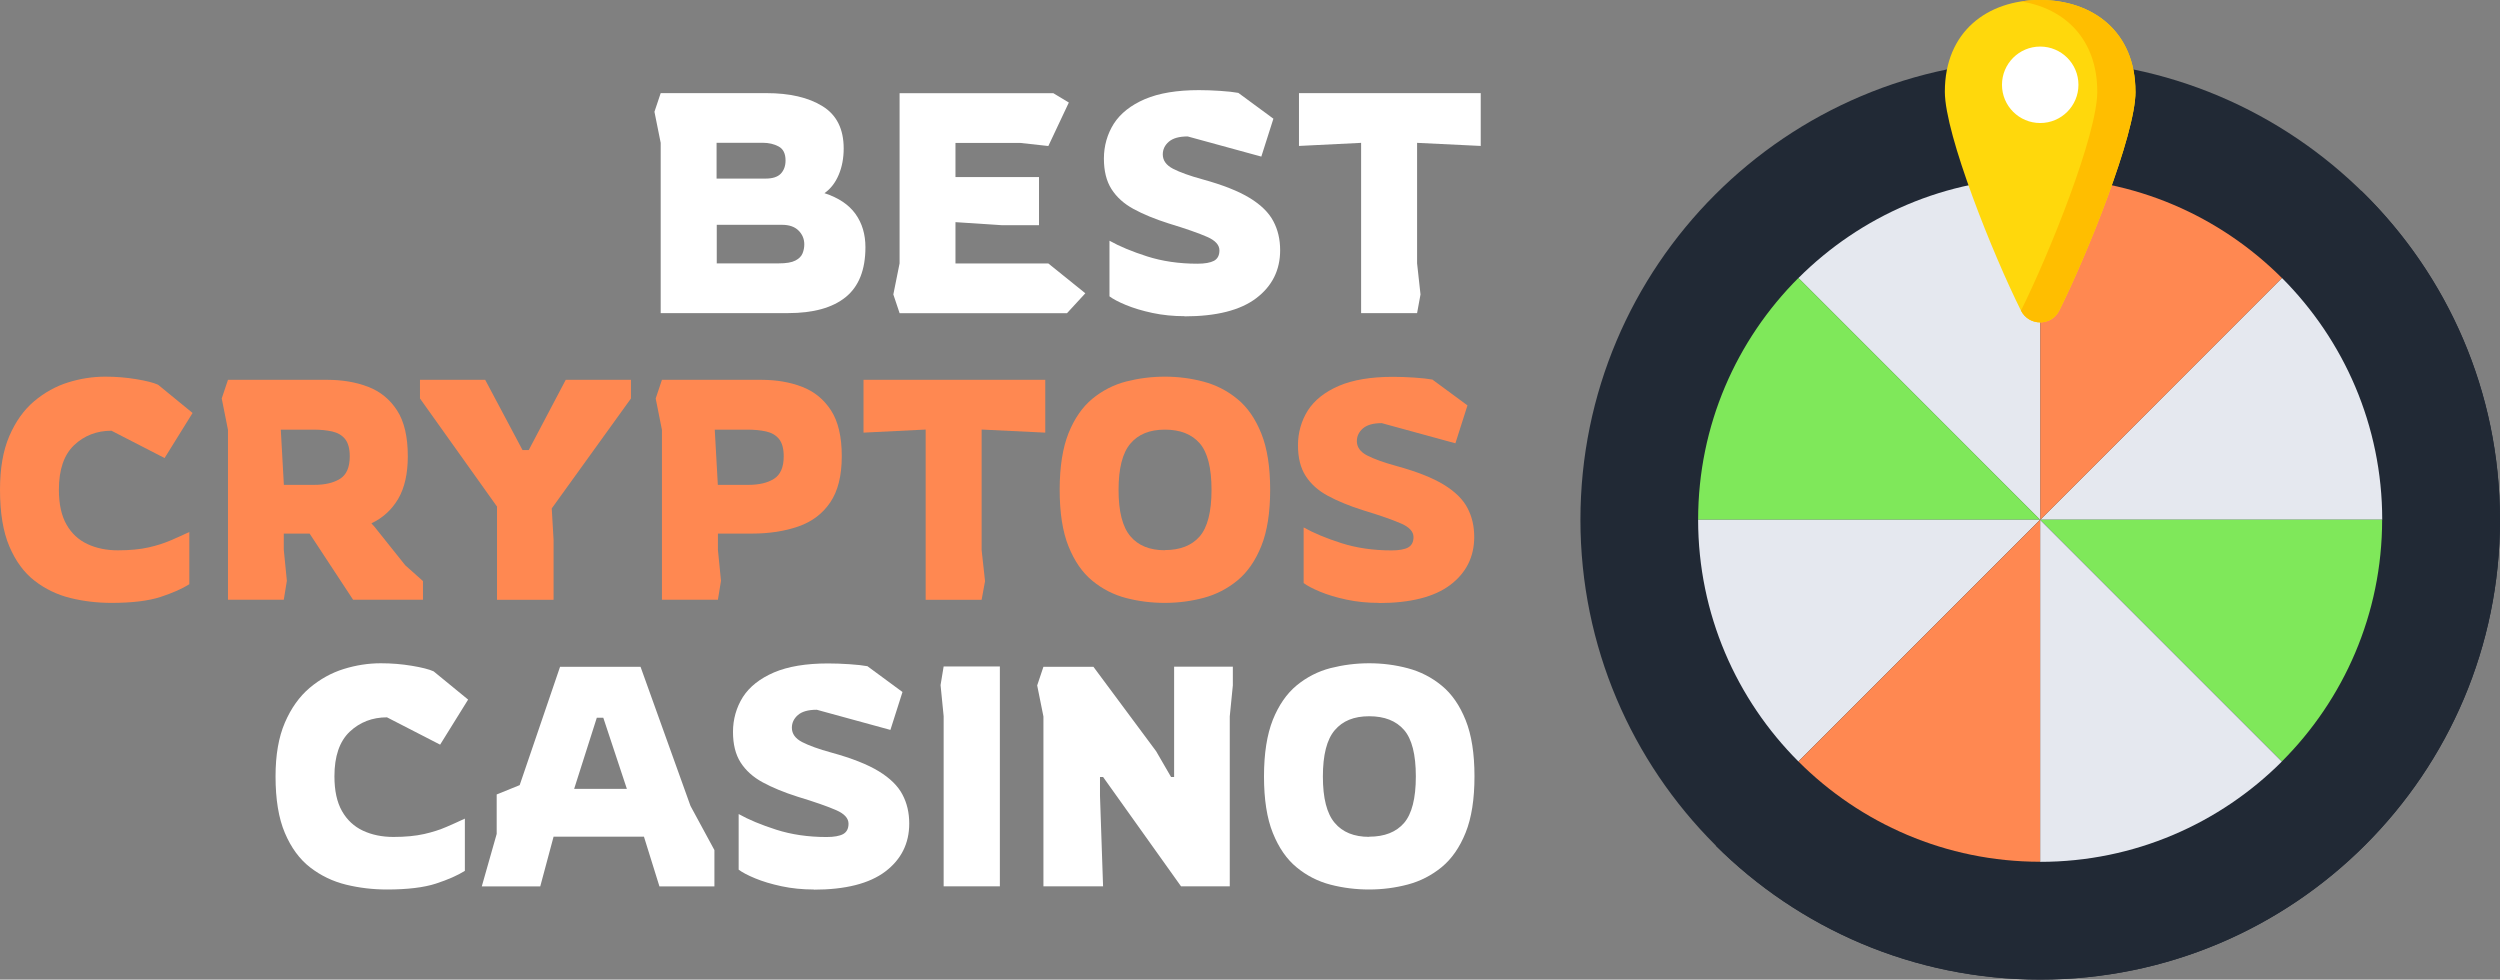
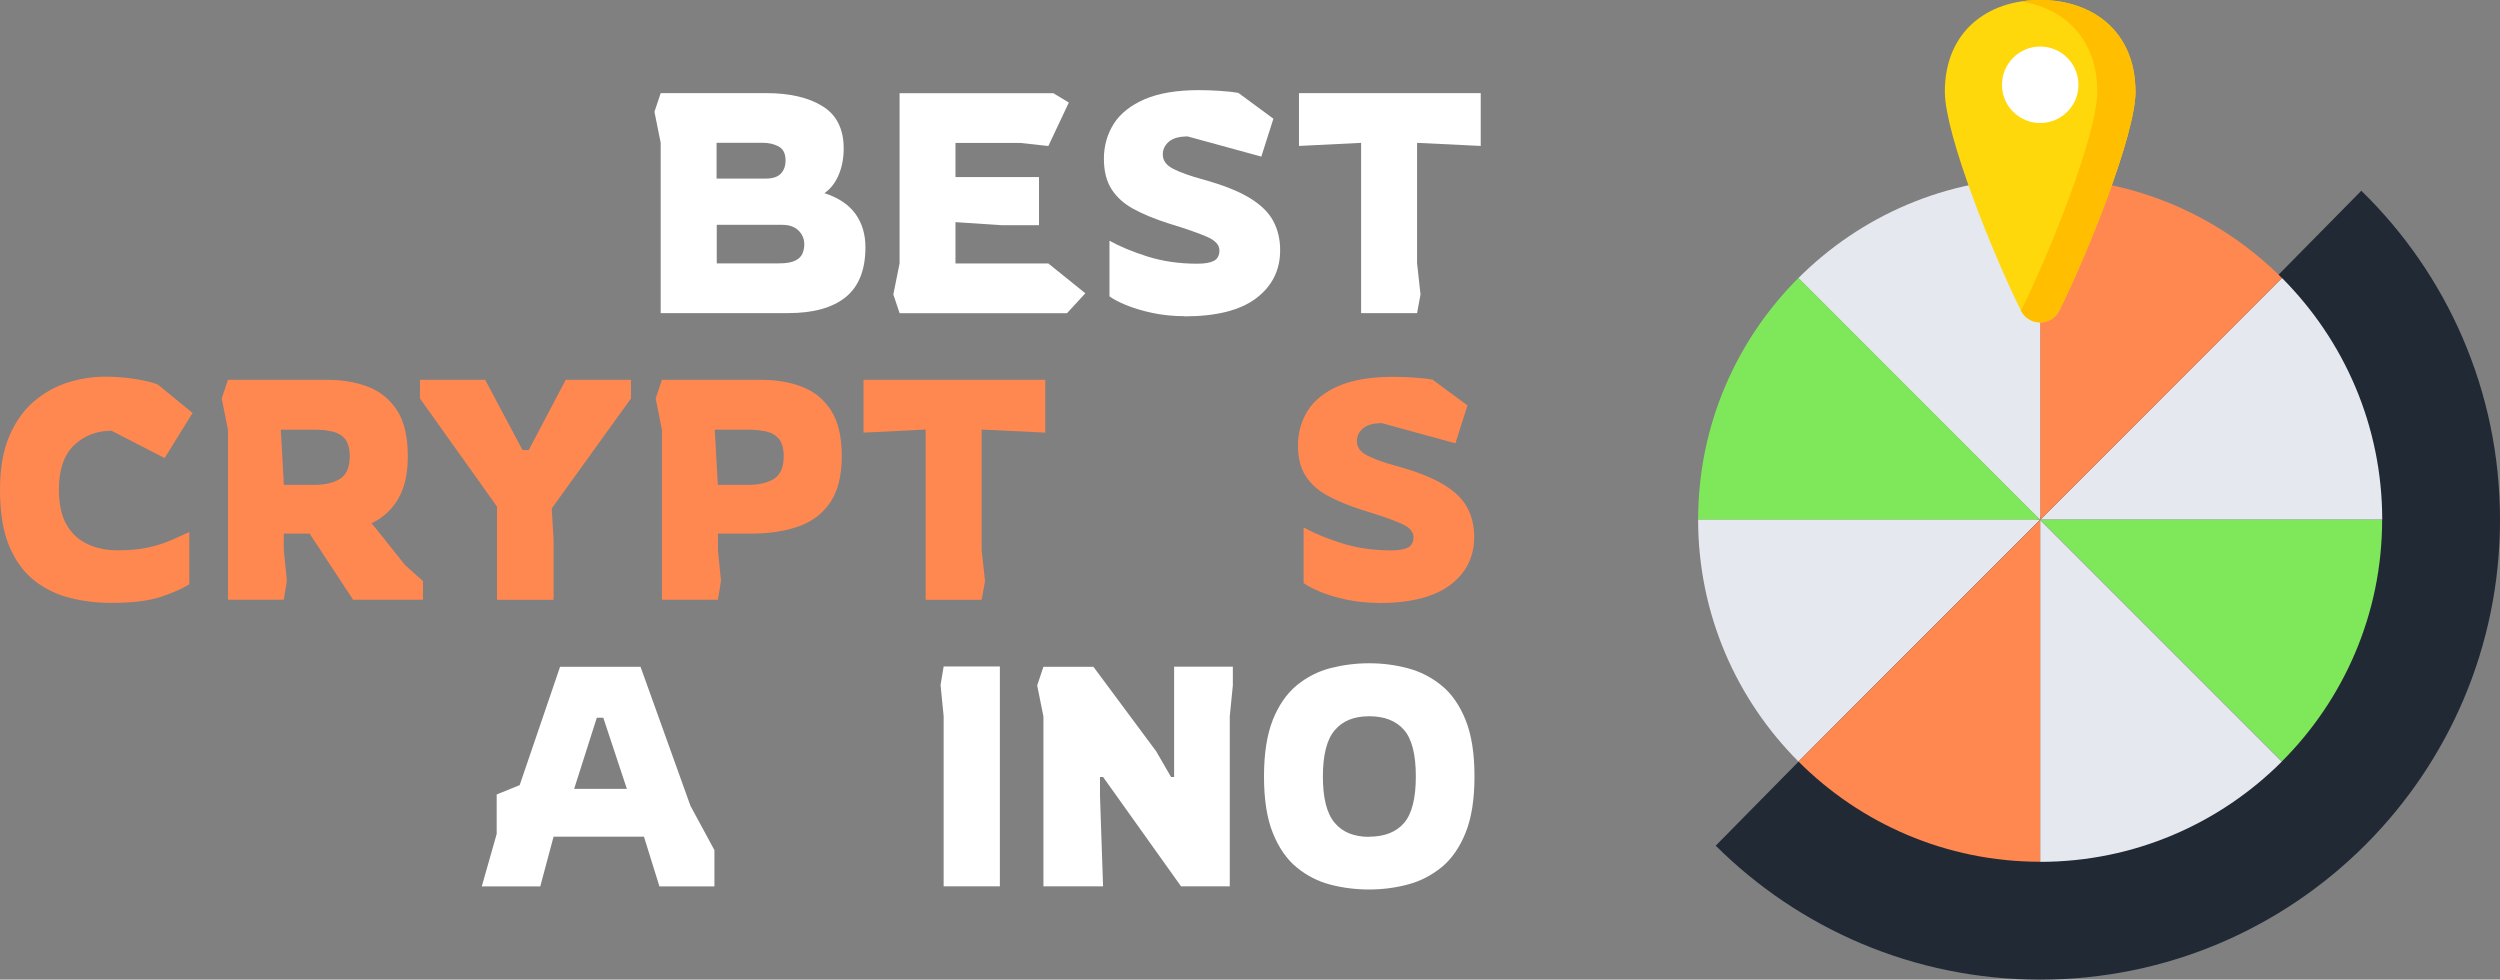
<svg xmlns="http://www.w3.org/2000/svg" id="Layer_2" data-name="Layer 2" viewBox="0 0 300.14 117.61">
  <rect x="0" y="0" width="300.14" height="117.61" fill="#808080" stroke="none" />
  <defs>
    <style>
      .cls-1 {
        fill: #ff8851;
      }

      .cls-1, .cls-2, .cls-3, .cls-4, .cls-5, .cls-6, .cls-7 {
        stroke-width: 0px;
      }

      .cls-2 {
        fill: #7fe85a;
      }

      .cls-3 {
        fill: #ffd80c;
      }

      .cls-4 {
        fill: #fff;
      }

      .cls-5 {
        fill: #e5e8ef;
      }

      .cls-6 {
        fill: #212935;
      }

      .cls-7 {
        fill: #ffbe00;
      }
    </style>
  </defs>
  <g id="Layer_9" data-name="Layer 9">
    <g>
      <g>
        <path class="cls-4" d="m79.32,37.59v-20.44l-.75-3.73.75-2.24h12.68c2.81,0,5.06.52,6.75,1.57,1.69,1.04,2.54,2.74,2.54,5.07,0,1.17-.2,2.23-.6,3.17-.4.95-.97,1.68-1.71,2.2,1.69.55,2.93,1.38,3.73,2.5s1.19,2.45,1.19,3.99c0,2.71-.79,4.71-2.37,5.99-1.58,1.28-3.88,1.92-6.92,1.92h-15.29Zm6.71-16.15h5.89c.84,0,1.45-.2,1.83-.6.37-.4.56-.92.56-1.57,0-.82-.27-1.38-.82-1.68s-1.19-.45-1.94-.45h-5.52v4.29Zm0,10.18h7.46c.9,0,1.56-.11,2-.34.43-.22.72-.51.86-.86.14-.35.21-.71.21-1.08,0-.65-.23-1.2-.69-1.66-.46-.46-1.12-.69-1.99-.69h-7.83v4.62Z" />
        <path class="cls-4" d="m108,37.59l-.75-2.24.75-3.73V11.19h18.46l1.86,1.12-2.46,5.22-3.36-.37h-7.79v4.1h10.03v5.78h-4.4l-5.63-.37v4.96h11.15l4.44,3.58-2.2,2.39h-20.1Z" />
        <path class="cls-4" d="m142.23,37.96c-1.37,0-2.66-.13-3.88-.39-1.22-.26-2.27-.58-3.17-.95-.9-.37-1.55-.72-1.98-1.04v-6.68c1.19.67,2.7,1.3,4.51,1.88,1.82.58,3.83.88,6.04.88.9,0,1.56-.12,2-.35.43-.24.65-.65.65-1.25,0-.65-.49-1.19-1.47-1.62-.98-.43-2.53-.98-4.64-1.62-1.64-.52-3.04-1.1-4.2-1.73-1.16-.63-2.04-1.43-2.65-2.39-.61-.96-.91-2.18-.91-3.67s.4-2.93,1.19-4.18c.8-1.24,2.04-2.22,3.73-2.95,1.69-.72,3.85-1.08,6.49-1.08.8,0,1.65.03,2.55.09.91.06,1.63.14,2.18.24l4.21,3.1-1.45,4.55-8.84-2.42c-1.02,0-1.77.21-2.26.63-.49.42-.73.93-.73,1.53,0,.72.41,1.29,1.23,1.72.82.42,2,.85,3.54,1.27,2.44.67,4.33,1.42,5.67,2.24s2.29,1.75,2.83,2.78c.55,1.03.82,2.19.82,3.49,0,2.39-.96,4.31-2.87,5.76s-4.79,2.18-8.61,2.18Z" />
        <path class="cls-4" d="m163.41,37.59v-20.44l-7.46.37v-6.34h21.82v6.34l-7.64-.37v14.47l.41,3.73-.41,2.24h-6.71Z" />
      </g>
      <g>
        <path class="cls-1" d="m13.39,72.38c-1.69,0-3.33-.19-4.92-.58s-3.03-1.08-4.31-2.07c-1.28-.99-2.29-2.37-3.04-4.14-.75-1.76-1.12-4.03-1.12-6.79,0-2.56.37-4.71,1.12-6.45.75-1.74,1.74-3.13,2.98-4.18,1.24-1.04,2.6-1.8,4.08-2.26,1.48-.46,2.96-.69,4.46-.69,1.27,0,2.5.1,3.71.3,1.21.2,2.08.42,2.63.67l4.14,3.39-3.36,5.41-6.38-3.28c-1.76,0-3.26.58-4.48,1.73-1.22,1.16-1.83,2.94-1.83,5.35,0,1.72.3,3.11.91,4.18.61,1.07,1.45,1.85,2.52,2.35,1.07.5,2.29.75,3.65.75,1.44,0,2.67-.12,3.69-.35s1.91-.52,2.69-.86,1.5-.66,2.2-.99v6.27c-.87.55-2.03,1.06-3.47,1.53-1.44.47-3.41.71-5.89.71Z" />
        <path class="cls-1" d="m27.37,72.01v-20.4l-.75-3.77.75-2.24h11.93c1.81,0,3.45.28,4.9.84,1.45.56,2.61,1.5,3.47,2.83.86,1.33,1.29,3.16,1.29,5.5,0,2.11-.39,3.82-1.16,5.13-.77,1.3-1.84,2.28-3.21,2.93l.37.41,3.69,4.62,2.13,1.9v2.24h-8.39l-5.22-7.94h-3.1v1.94l.37,3.73-.37,2.27h-6.71Zm6.71-13.8h3.65c1.29,0,2.32-.24,3.1-.73s1.16-1.39,1.16-2.7c0-.92-.19-1.61-.56-2.07-.37-.46-.89-.76-1.55-.91-.66-.15-1.42-.22-2.29-.22h-3.88l.37,6.64Z" />
        <path class="cls-1" d="m59.67,72.01v-11.19l-9.25-12.98v-2.24h7.83l4.48,8.43h.75l4.44-8.43h7.83v2.24l-9.51,13.2.22,3.77v7.2h-6.79Z" />
        <path class="cls-1" d="m79.47,72.01v-20.4l-.75-3.77.75-2.24h11.93c1.81,0,3.45.28,4.9.84,1.45.56,2.61,1.5,3.47,2.83.86,1.33,1.29,3.16,1.29,5.5s-.46,4.18-1.38,5.54c-.92,1.36-2.19,2.32-3.82,2.89-1.63.57-3.49.86-5.57.86h-4.1v1.94l.37,3.73-.37,2.27h-6.71Zm6.71-13.8h3.66c1.29,0,2.32-.24,3.09-.73s1.16-1.39,1.16-2.7c0-.92-.19-1.61-.56-2.07-.37-.46-.89-.76-1.55-.91-.66-.15-1.42-.22-2.29-.22h-3.88l.37,6.64Z" />
        <path class="cls-1" d="m111.13,72.01v-20.44l-7.46.37v-6.34h21.82v6.34l-7.64-.37v14.47l.41,3.73-.41,2.24h-6.71Z" />
-         <path class="cls-1" d="m139.85,72.38c-1.59,0-3.14-.19-4.64-.58-1.5-.39-2.86-1.08-4.06-2.07-1.21-.99-2.16-2.37-2.87-4.14-.71-1.76-1.06-4.03-1.06-6.79s.36-5.02,1.06-6.79c.71-1.76,1.66-3.14,2.87-4.14,1.21-.99,2.56-1.68,4.06-2.07,1.5-.38,3.05-.58,4.64-.58s3.14.2,4.64.6c1.5.4,2.86,1.09,4.07,2.09,1.21.99,2.16,2.37,2.87,4.14.71,1.77,1.06,4.02,1.06,6.75s-.35,4.98-1.06,6.75c-.71,1.77-1.67,3.15-2.87,4.14-1.21.99-2.56,1.69-4.07,2.09s-3.05.6-4.64.6Zm0-6.34c1.84,0,3.23-.55,4.18-1.64.94-1.09,1.42-2.96,1.42-5.59s-.47-4.5-1.42-5.59c-.95-1.09-2.34-1.64-4.18-1.64s-3.19.56-4.14,1.68c-.95,1.12-1.42,2.97-1.42,5.56s.47,4.44,1.42,5.56c.94,1.12,2.32,1.68,4.14,1.68Z" />
        <path class="cls-1" d="m165.54,72.38c-1.37,0-2.66-.13-3.88-.39-1.22-.26-2.28-.58-3.17-.95-.9-.37-1.55-.72-1.98-1.04v-6.68c1.19.67,2.7,1.3,4.51,1.88,1.81.58,3.83.88,6.04.88.9,0,1.56-.12,1.99-.35.43-.24.65-.65.65-1.25,0-.65-.49-1.19-1.47-1.62-.98-.43-2.53-.98-4.64-1.62-1.64-.52-3.04-1.1-4.2-1.73s-2.04-1.43-2.65-2.39c-.61-.96-.91-2.18-.91-3.67s.4-2.93,1.19-4.18c.8-1.24,2.04-2.22,3.73-2.95,1.69-.72,3.85-1.08,6.49-1.08.79,0,1.65.03,2.55.09.91.06,1.63.14,2.18.24l4.21,3.1-1.45,4.55-8.84-2.42c-1.02,0-1.77.21-2.26.63-.48.42-.73.93-.73,1.53,0,.72.41,1.29,1.23,1.72.82.42,2,.85,3.54,1.27,2.44.67,4.33,1.42,5.67,2.24s2.29,1.75,2.83,2.78c.55,1.03.82,2.19.82,3.49,0,2.39-.96,4.31-2.87,5.76-1.92,1.45-4.79,2.18-8.61,2.18Z" />
      </g>
      <g>
-         <path class="cls-4" d="m46.47,106.79c-1.69,0-3.33-.19-4.92-.58s-3.03-1.08-4.31-2.07c-1.28-.99-2.29-2.37-3.04-4.14-.75-1.76-1.12-4.03-1.12-6.79,0-2.56.37-4.71,1.12-6.45.75-1.74,1.74-3.13,2.98-4.18,1.24-1.04,2.6-1.8,4.08-2.26,1.48-.46,2.96-.69,4.46-.69,1.27,0,2.5.1,3.71.3,1.21.2,2.08.42,2.63.67l4.14,3.39-3.36,5.41-6.38-3.28c-1.76,0-3.26.58-4.48,1.73-1.22,1.16-1.83,2.94-1.83,5.35,0,1.72.3,3.11.91,4.18.61,1.07,1.45,1.85,2.52,2.35,1.07.5,2.29.75,3.65.75,1.44,0,2.67-.12,3.69-.35s1.91-.52,2.69-.86,1.5-.66,2.2-.99v6.27c-.87.55-2.03,1.06-3.47,1.53-1.44.47-3.41.71-5.89.71Z" />
        <path class="cls-4" d="m57.84,106.42l1.79-6.3v-4.74l2.76-1.12,4.85-14.21h9.66l6,16.71,2.87,5.3v4.36h-6.6l-1.86-5.97h-10.85l-1.6,5.97h-7.01Zm11.08-11.71h6.34l-2.83-8.54h-.78l-2.72,8.54Z" />
-         <path class="cls-4" d="m97.71,106.79c-1.37,0-2.66-.13-3.88-.39-1.22-.26-2.28-.58-3.17-.95-.9-.37-1.55-.72-1.98-1.04v-6.68c1.19.67,2.7,1.3,4.51,1.88,1.81.58,3.83.88,6.04.88.9,0,1.56-.12,1.99-.35.43-.24.65-.65.65-1.25,0-.65-.49-1.19-1.47-1.62-.98-.43-2.53-.98-4.64-1.62-1.64-.52-3.04-1.1-4.2-1.73s-2.04-1.43-2.65-2.39c-.61-.96-.91-2.18-.91-3.67s.4-2.93,1.19-4.18c.8-1.24,2.04-2.22,3.73-2.95,1.69-.72,3.85-1.08,6.49-1.08.79,0,1.65.03,2.55.09.91.06,1.63.14,2.18.24l4.21,3.1-1.45,4.55-8.84-2.42c-1.02,0-1.77.21-2.26.63-.48.42-.73.93-.73,1.53,0,.72.41,1.29,1.23,1.72.82.42,2,.85,3.54,1.27,2.44.67,4.33,1.42,5.67,2.24s2.29,1.75,2.83,2.78c.55,1.03.82,2.19.82,3.49,0,2.39-.96,4.31-2.87,5.76-1.92,1.45-4.79,2.18-8.61,2.18Z" />
        <path class="cls-4" d="m113.29,106.42v-20.44l-.37-3.73.37-2.24h6.75v26.4h-6.75Z" />
        <path class="cls-4" d="m125.27,106.42v-20.4l-.75-3.73.75-2.24h6l7.53,10.14,1.79,3.09h.37v-13.24h7.05v2.24l-.37,3.73v20.4h-5.85l-9.36-13.13h-.37v2.24l.37,10.89h-7.16Z" />
        <path class="cls-4" d="m164.38,106.79c-1.59,0-3.14-.19-4.64-.58-1.5-.39-2.86-1.08-4.06-2.07-1.21-.99-2.16-2.37-2.87-4.14-.71-1.76-1.06-4.03-1.06-6.79s.36-5.02,1.06-6.79c.71-1.76,1.66-3.14,2.87-4.14,1.21-.99,2.56-1.68,4.06-2.07,1.5-.38,3.05-.58,4.64-.58s3.14.2,4.64.6c1.5.4,2.86,1.09,4.07,2.09,1.21.99,2.16,2.37,2.87,4.14.71,1.77,1.06,4.02,1.06,6.75s-.35,4.98-1.06,6.75c-.71,1.77-1.67,3.15-2.87,4.14-1.21.99-2.56,1.69-4.07,2.09s-3.05.6-4.64.6Zm0-6.34c1.84,0,3.23-.55,4.18-1.64.94-1.09,1.42-2.96,1.42-5.59s-.47-4.5-1.42-5.59c-.95-1.09-2.34-1.64-4.18-1.64s-3.19.56-4.14,1.68c-.95,1.12-1.42,2.97-1.42,5.56s.47,4.44,1.42,5.56c.94,1.12,2.32,1.68,4.14,1.68Z" />
      </g>
    </g>
    <g>
-       <path class="cls-6" d="m300.14,62.4c0,30.49-24.72,55.2-55.2,55.2s-55.2-24.72-55.2-55.2S214.45,7.2,244.93,7.2s55.2,24.72,55.2,55.2Z" />
      <path class="cls-6" d="m300.14,62.4c0,30.49-24.72,55.21-55.21,55.21-15.2,0-28.96-6.15-38.95-16.08l77.51-78.63c10.28,10.02,16.65,24.01,16.65,39.5Z" />
      <g>
        <path class="cls-5" d="m244.93,62.4h41.07c0-11.32-4.61-21.59-12.04-29.03l-29.02,29.03Z" />
        <path class="cls-1" d="m273.96,33.38c-7.44-7.44-17.7-12.04-29.02-12.04v41.07l29.02-29.03Z" />
        <path class="cls-5" d="m244.93,62.4V21.34c-11.32,0-21.59,4.61-29.02,12.04l29.02,29.03Z" />
        <path class="cls-2" d="m286,62.4h-41.07l29.02,29.02c7.44-7.44,12.04-17.7,12.04-29.02Z" />
        <path class="cls-5" d="m244.93,103.47c11.32,0,21.59-4.61,29.02-12.04l-29.02-29.02v41.07Z" />
        <path class="cls-2" d="m244.93,62.4l-29.02-29.03c-7.44,7.44-12.04,17.7-12.04,29.03h41.07Z" />
        <path class="cls-5" d="m203.87,62.4c0,11.32,4.61,21.59,12.04,29.02l29.02-29.02h-41.07Z" />
        <path class="cls-1" d="m244.93,62.4l-29.02,29.02c7.44,7.44,17.7,12.04,29.02,12.04v-41.07Z" />
      </g>
      <path class="cls-3" d="m256.38,11.01c0,5.16-5.82,19.6-9.16,26.28-.94,1.89-3.63,1.89-4.59,0-3.34-6.68-9.14-21.12-9.14-26.28,0-7.23,5.12-11.01,11.43-11.01s11.45,3.78,11.45,11.01Z" />
      <path class="cls-7" d="m256.38,11.01c0,5.16-5.82,19.6-9.16,26.28-.94,1.89-3.63,1.89-4.59,0,3.34-6.68,9.16-21.12,9.16-26.28,0-6.33-3.93-10.02-9.14-10.83.73-.13,1.5-.18,2.28-.18,6.31,0,11.45,3.78,11.45,11.01Z" />
      <circle class="cls-4" cx="244.94" cy="10.18" r="4.59" />
    </g>
  </g>
</svg>